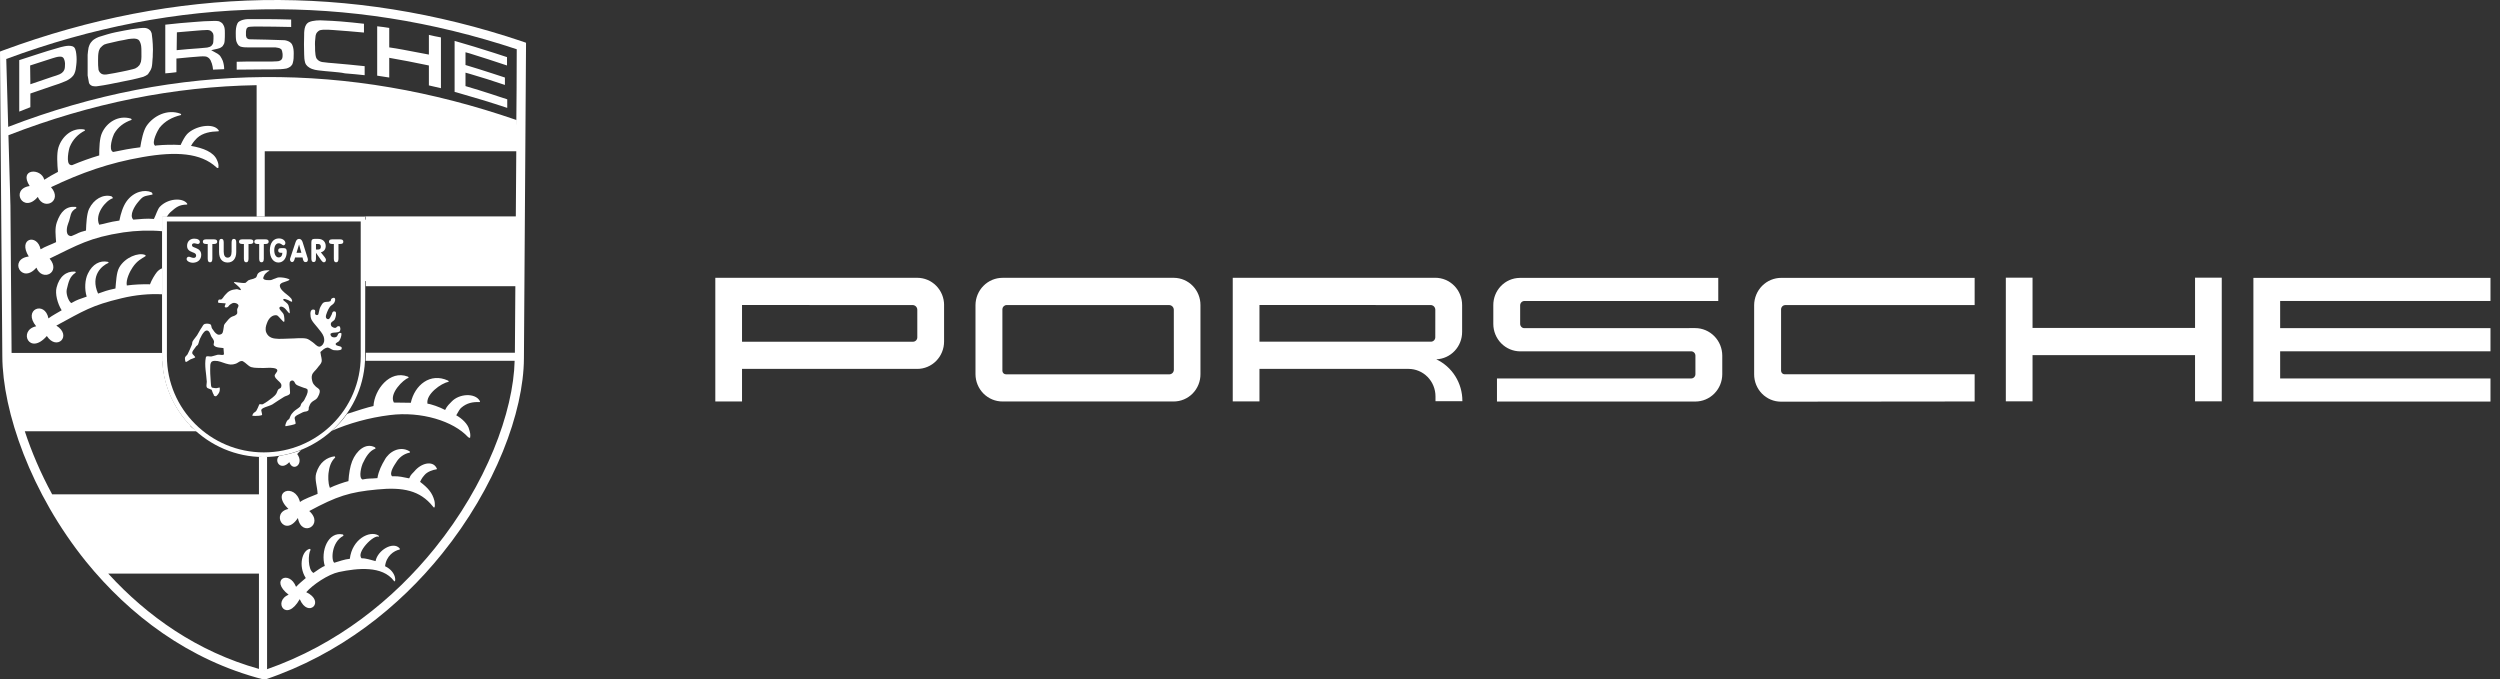
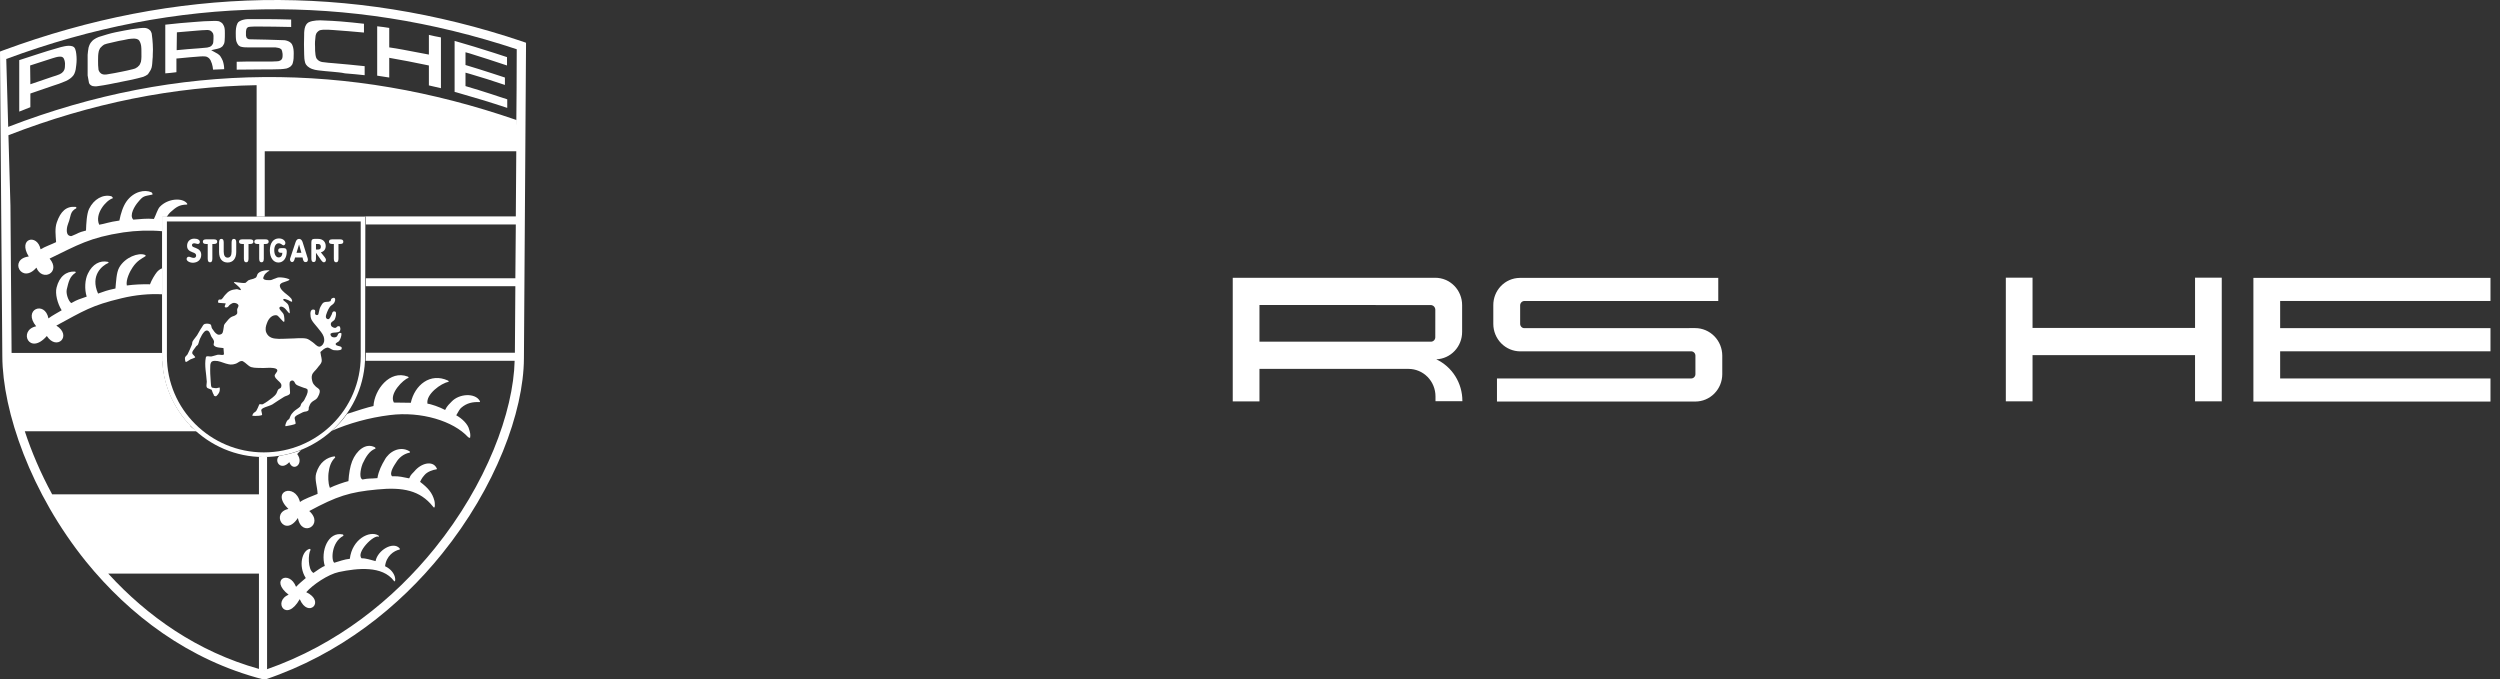
<svg xmlns="http://www.w3.org/2000/svg" width="184" height="50" viewBox="0 0 184 50" fill="none">
  <rect x="0" y="0" width="184" height="50" fill="#333333" stroke="none" />
  <path d="M22.079 36.947C22.369 36.725 23.017 36.503 23.375 36.35C23.358 35.804 23.137 35.292 23.273 34.831C23.512 34.012 24.075 33.654 24.621 33.586C24.655 33.603 24.689 33.671 24.655 33.688C24.348 33.978 24.229 34.388 24.177 34.831C24.16 35.002 24.126 35.531 24.28 35.906C24.604 35.736 25.389 35.463 25.645 35.411C25.679 34.865 25.764 34.336 25.918 33.944C26.225 33.176 26.907 32.562 27.59 32.92C27.624 32.937 27.658 33.006 27.624 33.023C27.198 33.176 26.924 33.62 26.686 34.132C26.617 34.285 26.378 35.104 26.651 35.275C26.651 35.275 26.669 35.275 26.669 35.292C27.163 35.19 27.249 35.241 27.778 35.19C27.863 34.661 28.102 34.2 28.307 33.859C28.614 33.261 29.416 32.784 30.132 33.21C30.166 33.227 30.201 33.313 30.149 33.313C29.654 33.415 29.33 33.739 29.16 34.029C29.074 34.166 28.614 34.797 28.853 35.053C28.87 35.053 28.904 35.053 28.938 35.053C29.364 35.036 29.672 35.121 30.115 35.207C30.252 34.882 30.371 34.848 30.508 34.678C31.003 34.081 31.838 33.876 32.129 34.439C32.163 34.473 32.163 34.541 32.129 34.541C31.873 34.575 31.446 34.712 31.241 34.968C31.19 35.019 31.054 35.172 30.917 35.463C31.497 35.906 31.821 36.264 31.975 36.862C32.009 36.964 32.06 37.578 31.856 37.271C30.917 36.094 29.654 35.838 27.761 36.026C25.73 36.213 24.792 36.52 22.761 37.612C23.887 38.619 22.198 39.609 21.925 38.124C20.936 39.626 19.895 37.732 21.226 37.459C19.861 36.128 21.721 35.514 22.079 36.947Z" fill="white" />
  <path d="M25.543 30.464C26.276 30.225 27.078 29.969 27.488 29.884C27.556 28.689 28.682 27.205 30.013 27.717C30.064 27.734 30.098 27.802 30.047 27.819C29.706 27.921 28.614 28.962 28.989 29.628C29.262 29.645 30.013 29.628 30.235 29.645C30.525 28.331 31.668 27.41 32.965 28.007C33.016 28.024 33.05 28.109 32.999 28.109C32.487 28.194 31.327 29.013 31.463 29.713C31.702 29.73 32.35 29.952 32.76 30.174C32.913 29.849 33.084 29.73 33.238 29.559C33.801 28.962 34.961 28.911 35.302 29.491C35.336 29.525 35.336 29.593 35.302 29.593C34.807 29.576 34.364 29.645 33.937 30.02C33.869 30.071 33.732 30.276 33.579 30.566C33.988 30.788 34.449 31.215 34.534 31.624C34.603 31.829 34.637 31.999 34.603 32.204C34.586 32.255 34.483 32.204 34.449 32.17C33.374 30.993 31.002 30.259 28.699 30.549C27.163 30.737 25.662 31.163 24.416 31.709C24.843 31.334 25.218 30.924 25.543 30.464ZM22.164 33.126C22.062 33.228 21.959 33.313 21.874 33.416C22.42 34.166 21.55 34.764 21.294 34.013C20.646 34.712 20.134 33.893 20.56 33.552C21.106 33.467 21.652 33.33 22.164 33.126Z" fill="white" />
  <path d="M21.789 43.192C21.942 43.022 22.318 42.697 22.505 42.544C21.925 41.64 22.249 40.479 22.812 40.394C22.846 40.411 22.864 40.462 22.846 40.496C22.693 40.718 22.625 41.913 23.068 42.169C23.29 42.015 23.717 41.708 23.904 41.657C23.58 40.565 24.143 39.097 25.235 39.336C25.269 39.353 25.287 39.422 25.269 39.439C24.382 39.899 24.365 41.264 24.604 41.418C24.962 41.315 25.355 41.162 25.747 41.128C25.918 39.677 27.198 39.029 27.846 39.404C27.88 39.422 27.897 39.507 27.88 39.507C27.522 39.302 26.174 40.684 26.617 41.094C26.924 41.077 27.283 41.213 27.641 41.298C27.795 40.496 28.921 39.831 29.398 40.343C29.433 40.377 29.433 40.445 29.416 40.445C28.989 40.531 28.426 40.923 28.341 41.674C29.245 42.1 29.143 42.988 28.989 42.749C28.136 41.623 26.327 41.81 24.945 42.1C24.143 42.271 23.017 43.039 22.539 43.585C23.99 44.267 22.676 45.547 22.062 44.097C21.055 45.871 20.065 44.25 21.243 43.772C19.809 42.663 21.294 41.913 21.789 43.192Z" fill="white" />
  <path d="M7.183 41.844C5.75 40.189 4.539 38.398 3.566 36.589H19.264V41.844H7.183Z" fill="white" />
-   <path d="M26.822 16.165H38.356V20.687H26.822V16.165Z" fill="white" />
  <path d="M38.356 9.306L34.944 8.094L30.968 7.292L26.498 6.32L22.352 5.996H19.195V10.756H38.339L38.356 9.306Z" fill="white" />
  <path d="M2.832 3.966C3.293 3.812 3.754 3.676 4.231 3.539C4.402 3.488 4.573 3.437 4.76 3.403C4.948 3.368 5.136 3.351 5.323 3.403L5.392 3.437C5.46 3.471 5.494 3.522 5.528 3.59C5.579 3.71 5.596 3.829 5.614 3.966C5.648 4.239 5.648 4.512 5.614 4.785C5.596 5.006 5.562 5.228 5.477 5.416C5.443 5.501 5.392 5.569 5.323 5.638C5.272 5.689 5.221 5.74 5.17 5.774C5.05 5.86 4.948 5.928 4.812 5.979C4.504 6.115 4.197 6.218 3.873 6.32C3.327 6.508 2.781 6.696 2.235 6.883V7.89C1.962 7.992 1.689 8.112 1.416 8.214V4.426C1.894 4.273 2.355 4.119 2.832 3.966ZM2.235 6.201C2.781 6.013 3.327 5.825 3.89 5.638C4.061 5.587 4.231 5.535 4.385 5.467L4.504 5.399L4.556 5.365L4.607 5.314L4.658 5.262L4.692 5.211L4.743 5.109C4.76 5.041 4.777 4.989 4.777 4.921C4.795 4.75 4.795 4.597 4.743 4.426L4.709 4.341L4.675 4.273L4.624 4.222L4.556 4.187L4.487 4.17H4.419H4.351C4.18 4.187 4.027 4.239 3.856 4.29C3.31 4.46 2.764 4.648 2.218 4.819L2.235 6.201ZM9.18 2.242C9.555 2.174 9.913 2.106 10.289 2.072C10.408 2.055 10.527 2.055 10.647 2.055C10.698 2.055 10.766 2.072 10.818 2.089C10.869 2.106 10.903 2.123 10.954 2.157C10.988 2.191 11.022 2.208 11.056 2.242C11.091 2.276 11.108 2.328 11.125 2.362C11.159 2.43 11.176 2.481 11.176 2.549C11.21 2.771 11.227 3.01 11.244 3.249C11.261 3.522 11.261 3.778 11.244 4.034C11.244 4.136 11.244 4.256 11.227 4.358C11.21 4.563 11.21 4.768 11.159 4.972C11.142 5.023 11.125 5.075 11.108 5.109C11.073 5.177 11.039 5.245 10.988 5.314L10.886 5.467L10.732 5.569C10.664 5.604 10.613 5.621 10.544 5.655C10.271 5.74 9.999 5.791 9.726 5.86C9.162 5.979 8.599 6.081 8.036 6.201C7.763 6.252 7.49 6.303 7.217 6.337C7.149 6.354 7.064 6.354 6.996 6.354L6.825 6.337C6.774 6.32 6.74 6.303 6.705 6.286L6.62 6.218L6.552 6.115L6.45 5.552V4.034C6.467 3.863 6.484 3.676 6.518 3.505L6.569 3.351C6.603 3.266 6.637 3.198 6.688 3.13L6.808 2.993L6.91 2.908C7.013 2.839 7.132 2.771 7.269 2.72L7.883 2.532C8.275 2.413 8.719 2.328 9.18 2.242ZM8.753 3.01L7.866 3.215C7.797 3.232 7.729 3.266 7.661 3.283L7.593 3.334L7.524 3.385L7.473 3.437L7.422 3.488L7.371 3.539L7.337 3.607C7.303 3.658 7.286 3.727 7.269 3.778C7.217 4 7.217 4.222 7.217 4.443C7.217 4.682 7.217 4.921 7.251 5.143L7.286 5.228L7.337 5.314L7.405 5.382L7.473 5.433L7.559 5.467L7.644 5.484H7.746C7.815 5.484 7.866 5.484 7.917 5.467C8.258 5.416 8.599 5.348 8.941 5.279C9.214 5.228 9.504 5.16 9.777 5.092C9.828 5.075 9.896 5.058 9.947 5.041L10.033 4.989L10.118 4.938L10.186 4.87L10.255 4.802L10.306 4.716L10.34 4.631L10.374 4.546C10.425 4.29 10.408 4.051 10.408 3.795C10.408 3.658 10.408 3.522 10.391 3.403L10.374 3.3C10.357 3.232 10.34 3.164 10.306 3.095L10.271 3.027L10.237 2.976L10.186 2.925L10.152 2.908L10.084 2.874L10.016 2.857L9.879 2.839C9.726 2.839 9.589 2.857 9.453 2.874C9.214 2.925 8.975 2.976 8.753 3.01ZM14.384 1.611C14.81 1.577 15.237 1.543 15.663 1.543C15.749 1.543 15.851 1.543 15.936 1.543C16.039 1.543 16.124 1.56 16.209 1.611C16.243 1.628 16.277 1.645 16.295 1.662C16.363 1.713 16.414 1.765 16.448 1.85C16.482 1.901 16.499 1.969 16.516 2.021C16.55 2.157 16.55 2.311 16.55 2.447C16.55 2.635 16.55 2.805 16.534 2.993C16.534 3.061 16.516 3.13 16.499 3.198L16.465 3.266C16.431 3.317 16.414 3.351 16.38 3.403L16.295 3.471C16.261 3.488 16.226 3.522 16.175 3.539C16.124 3.556 16.056 3.573 16.005 3.59L15.544 3.693L16.005 3.949C16.073 4 16.124 4.034 16.175 4.085L16.226 4.153C16.295 4.256 16.346 4.358 16.397 4.477C16.465 4.682 16.499 4.887 16.499 5.092C16.226 5.109 15.953 5.109 15.68 5.126C15.663 4.972 15.646 4.836 15.595 4.682L15.527 4.512L15.493 4.426L15.441 4.358L15.39 4.29L15.322 4.239L15.237 4.187C15.185 4.17 15.134 4.153 15.083 4.153C14.981 4.136 14.861 4.153 14.759 4.153C14.23 4.187 13.718 4.239 13.189 4.29L12.985 4.307V5.314C12.711 5.348 12.438 5.382 12.165 5.399V1.816C12.916 1.73 13.65 1.662 14.384 1.611ZM13.002 3.693C13.547 3.641 14.094 3.59 14.639 3.556C14.827 3.539 15.015 3.522 15.203 3.505C15.254 3.505 15.305 3.488 15.356 3.471L15.424 3.454L15.493 3.42L15.544 3.385L15.595 3.334L15.629 3.283L15.663 3.232C15.68 3.181 15.697 3.147 15.697 3.095C15.714 2.942 15.714 2.788 15.714 2.635C15.714 2.584 15.697 2.532 15.68 2.464L15.646 2.413L15.612 2.362L15.561 2.311L15.51 2.276L15.459 2.242L15.39 2.225C15.339 2.208 15.288 2.208 15.237 2.208C14.964 2.208 14.691 2.242 14.435 2.259C13.957 2.293 13.496 2.345 13.019 2.379L13.002 3.693ZM18.803 4.529C19.11 4.529 19.417 4.529 19.741 4.529C19.946 4.529 20.168 4.529 20.39 4.512C20.441 4.512 20.475 4.495 20.526 4.495C20.577 4.477 20.611 4.46 20.645 4.443L20.697 4.409L20.731 4.358L20.765 4.307L20.782 4.256L20.799 4.136V3.966L20.765 3.778L20.748 3.727L20.731 3.676L20.697 3.624L20.645 3.59L20.594 3.556L20.475 3.522L20.27 3.488H20.014H18.291C18.12 3.488 17.95 3.488 17.796 3.454C17.745 3.437 17.711 3.437 17.677 3.42L17.625 3.385L17.574 3.351L17.54 3.317L17.506 3.266L17.472 3.215C17.438 3.147 17.404 3.078 17.387 3.01C17.352 2.822 17.352 2.618 17.352 2.43C17.352 2.191 17.369 1.952 17.472 1.73C17.489 1.696 17.523 1.662 17.54 1.628C17.66 1.526 17.813 1.474 17.967 1.44C18.12 1.406 18.291 1.406 18.444 1.406C18.82 1.406 19.195 1.406 19.571 1.406C20.185 1.406 20.816 1.423 21.43 1.44V1.986C20.611 1.969 19.792 1.952 18.973 1.952C18.786 1.952 18.598 1.952 18.41 1.969C18.376 1.969 18.325 1.986 18.291 1.986L18.223 2.021L18.171 2.072L18.137 2.14L18.12 2.208L18.103 2.328C18.103 2.43 18.103 2.515 18.103 2.618L18.12 2.686L18.137 2.754L18.189 2.822L18.274 2.874L18.359 2.891C19.212 2.908 20.082 2.925 20.936 2.959L21.038 2.976C21.174 3.01 21.311 3.061 21.413 3.164C21.465 3.215 21.499 3.266 21.516 3.317C21.601 3.505 21.618 3.727 21.618 3.931C21.618 4.17 21.618 4.409 21.55 4.631C21.533 4.665 21.533 4.699 21.516 4.733L21.465 4.802C21.43 4.853 21.396 4.887 21.345 4.921C21.26 4.972 21.174 5.023 21.089 5.041C20.953 5.075 20.799 5.075 20.663 5.092C20.236 5.109 19.826 5.109 19.4 5.109C18.735 5.109 18.069 5.126 17.421 5.126C17.421 4.938 17.421 4.733 17.421 4.546C17.864 4.529 18.308 4.529 18.752 4.529H18.803ZM24.45 5.279C24.109 5.245 23.751 5.228 23.41 5.177C23.256 5.16 23.102 5.126 22.966 5.075C22.898 5.041 22.829 5.023 22.761 4.972C22.71 4.938 22.676 4.904 22.625 4.87C22.591 4.836 22.556 4.785 22.522 4.75C22.488 4.699 22.471 4.648 22.454 4.597C22.403 4.409 22.386 4.204 22.386 4C22.369 3.505 22.369 3.027 22.386 2.532V2.413C22.403 2.191 22.42 1.969 22.556 1.782C22.608 1.73 22.642 1.679 22.71 1.645C22.881 1.56 23.085 1.526 23.273 1.509C23.478 1.492 23.666 1.492 23.87 1.509C24.263 1.526 24.672 1.543 25.065 1.577C25.645 1.628 26.208 1.679 26.788 1.748V2.396C26.02 2.328 25.269 2.259 24.502 2.208C24.263 2.191 24.007 2.174 23.751 2.191L23.631 2.208L23.546 2.225L23.478 2.259L23.41 2.311L23.341 2.379L23.29 2.447L23.256 2.532C23.239 2.584 23.222 2.635 23.222 2.686C23.188 2.925 23.171 3.181 23.188 3.437C23.188 3.641 23.188 3.846 23.222 4.051C23.239 4.102 23.239 4.153 23.256 4.204L23.29 4.29L23.341 4.358L23.41 4.426L23.478 4.477L23.546 4.512L23.631 4.546C23.7 4.563 23.768 4.58 23.836 4.58C24.058 4.614 24.297 4.631 24.519 4.648C25.287 4.716 26.071 4.785 26.839 4.87C26.839 5.075 26.839 5.262 26.839 5.467V5.535C26.361 5.484 25.867 5.433 25.389 5.399C25.099 5.331 24.775 5.314 24.45 5.279ZM29.672 3.658C30.303 3.778 30.934 3.897 31.566 4.017V2.567C31.855 2.635 32.146 2.703 32.453 2.754V6.491C32.163 6.423 31.873 6.354 31.566 6.286V4.819C31.054 4.716 30.559 4.614 30.047 4.512C29.586 4.426 29.108 4.341 28.648 4.256V5.706C28.358 5.655 28.068 5.621 27.761 5.569V1.935C28.051 1.969 28.358 2.003 28.648 2.055V3.488C28.989 3.539 29.33 3.59 29.672 3.658ZM36.377 3.897C36.684 4 36.991 4.102 37.316 4.204V4.819C36.411 4.512 35.49 4.222 34.568 3.931L34.261 3.846V4.785C34.927 4.989 35.609 5.194 36.275 5.416C36.565 5.518 36.872 5.604 37.162 5.706V6.252C36.309 5.962 35.439 5.689 34.568 5.433L34.261 5.348V6.337C34.91 6.525 35.558 6.73 36.189 6.934C36.565 7.054 36.94 7.19 37.333 7.31V7.941C36.104 7.532 34.858 7.156 33.596 6.798L33.459 6.764V3.01C34.432 3.283 35.404 3.59 36.377 3.897Z" fill="white" />
  <path d="M1.365 31.351C0.819 29.525 0.529 27.819 0.512 26.352H11.944C11.978 28.28 12.78 30.054 14.042 31.351H1.365Z" fill="white" />
  <path d="M0 3.795L0.222 3.71C6.603 1.355 12.967 0.127 19.349 0.007C25.73 -0.095 32.094 0.911 38.476 3.061L38.715 3.147V3.385C38.663 11.046 38.612 18.707 38.561 26.369C38.544 30.327 36.462 35.889 32.538 40.752C29.381 44.676 25.014 48.157 19.553 50H19.366C13.855 48.584 9.504 45.24 6.33 41.332C2.269 36.299 0.188 30.293 0.171 26.215C0.136 22.512 0.119 18.81 0.085 15.124L0 3.795ZM7.439 41.639H19.042V36.981H4.163C4.112 36.896 4.061 36.811 4.027 36.725C4.829 38.159 5.767 39.575 6.842 40.923C7.047 41.162 7.234 41.401 7.439 41.639ZM19.059 42.219H7.968C10.835 45.359 14.537 47.97 19.059 49.232V42.219ZM7.729 41.964C7.712 41.947 7.712 41.947 7.712 41.929C7.712 41.947 7.729 41.964 7.729 41.964ZM3.839 36.384H19.059V33.637C19.178 33.637 19.298 33.637 19.417 33.637C19.502 33.637 19.571 33.637 19.656 33.637V49.249C19.639 49.249 19.622 49.266 19.622 49.266C24.809 47.458 28.972 44.114 32.009 40.343C35.78 35.668 37.793 30.344 37.879 26.522C37.879 26.539 37.879 26.539 37.879 26.556H26.907C26.907 26.437 26.924 26.317 26.924 26.198V25.959H37.896C37.913 24.321 37.913 22.683 37.93 21.062H26.924V20.482H37.93C37.947 19.151 37.947 17.837 37.964 16.523H26.924V15.943H26.839V15.926H37.964C37.981 14.322 37.981 12.736 37.998 11.132H19.485V15.943H18.888V6.269C12.814 6.371 6.723 7.583 0.614 9.954L0.597 9.34C6.876 6.917 13.155 5.723 19.417 5.672C25.628 5.621 31.821 6.696 37.998 8.828C37.998 9.033 37.998 9.238 37.998 9.443C38.015 7.497 38.032 5.552 38.032 3.624C31.804 1.56 25.577 0.587 19.366 0.69C13.053 0.792 6.757 2.003 0.461 4.341L0.768 15.124C0.802 18.742 0.819 22.359 0.853 25.993C0.853 25.993 0.853 25.993 0.853 25.976H11.961V26.215C11.961 26.334 11.961 26.454 11.978 26.573H0.836C0.87 27.938 1.16 29.525 1.655 31.197C1.655 31.18 1.638 31.163 1.638 31.146H13.821C13.923 31.265 14.025 31.385 14.145 31.487L14.52 31.743H1.826C2.32 33.245 2.986 34.814 3.839 36.384ZM1.792 31.624C1.774 31.59 1.774 31.555 1.757 31.538C1.774 31.573 1.792 31.59 1.792 31.624ZM1.723 31.402C1.706 31.368 1.706 31.334 1.689 31.3C1.706 31.334 1.723 31.368 1.723 31.402ZM37.861 26.215V26.232C37.861 26.232 37.861 26.232 37.861 26.215ZM37.861 26.317V26.334C37.861 26.334 37.861 26.334 37.861 26.317ZM37.861 26.317C37.861 26.3 37.861 26.3 37.861 26.3V26.317ZM37.861 26.266C37.861 26.249 37.861 26.249 37.861 26.249V26.266ZM37.861 26.01C37.861 25.993 37.861 25.993 37.861 25.993V26.01ZM19.485 10.552H37.981C37.981 10.654 37.981 10.739 37.981 10.842C37.981 10.381 37.981 9.92 37.981 9.46C31.821 7.31 25.662 6.235 19.485 6.269V10.552ZM19.451 49.318C19.434 49.318 19.434 49.318 19.417 49.335C19.434 49.335 19.434 49.335 19.451 49.318ZM19.212 49.283C19.161 49.266 19.127 49.266 19.076 49.249C19.127 49.249 19.178 49.266 19.212 49.283Z" fill="white" />
-   <path d="M3.259 13.23C3.583 13.025 3.924 12.821 4.266 12.65C4.214 12.121 4.163 11.302 4.3 10.858C4.556 10.04 5.306 9.374 6.194 9.528C6.245 9.545 6.279 9.596 6.245 9.613C5.75 9.869 5.358 10.261 5.136 10.807C5.068 10.961 4.829 12.053 5.187 12.138C5.221 12.155 5.255 12.155 5.306 12.155C5.955 11.882 6.62 11.643 7.303 11.439C7.303 10.91 7.32 10.176 7.507 9.784C7.849 9.016 8.702 8.453 9.623 8.726C9.674 8.743 9.709 8.811 9.674 8.828C9.128 9.016 8.685 9.34 8.395 9.852C8.309 10.005 7.951 11.046 8.326 11.183H8.344C8.975 11.046 9.623 10.927 10.323 10.841C10.408 10.312 10.545 9.63 10.784 9.272C11.295 8.521 12.319 8.009 13.275 8.367C13.326 8.384 13.36 8.453 13.309 8.47C12.677 8.623 12.131 8.913 11.739 9.408C11.637 9.545 11.108 10.5 11.415 10.722C11.449 10.722 11.483 10.722 11.517 10.705C12.063 10.654 12.694 10.637 13.292 10.671C13.445 10.347 13.599 10.057 13.769 9.869C14.367 9.255 15.68 9.033 16.073 9.562C16.107 9.596 16.124 9.664 16.073 9.664C15.51 9.681 14.93 9.767 14.503 10.159C14.435 10.227 14.196 10.466 14.059 10.739C14.964 10.893 15.732 11.2 15.97 11.78C16.056 11.968 16.107 12.138 16.073 12.343C16.073 12.394 15.953 12.36 15.919 12.309C14.776 11.251 12.95 11.132 10.511 11.558C8.036 11.985 5.972 12.718 3.754 13.776C4.641 14.783 3.242 15.551 2.781 14.493C1.706 15.773 0.717 13.913 2.184 13.691C1.348 12.394 3.037 12.343 3.259 13.23Z" fill="white" />
  <path d="M3.566 23.434C3.856 23.212 4.232 23.024 4.539 22.837C4.232 22.342 4.044 21.625 4.163 21.164C4.368 20.345 4.88 19.953 5.511 19.987C5.562 19.987 5.596 20.055 5.562 20.072C5.119 20.362 5.051 20.738 4.914 21.301C4.846 21.608 5.016 22.12 5.238 22.308C5.801 22 5.784 22.052 6.381 21.83C6.211 21.301 6.245 20.584 6.467 20.141C6.808 19.424 7.371 19.151 7.934 19.27C7.985 19.288 8.019 19.339 7.968 19.356C7.525 19.543 6.62 20.26 7.217 21.608C7.763 21.42 7.798 21.386 8.497 21.233C8.548 20.704 8.565 20.072 8.77 19.697C9.197 18.929 10.203 18.571 10.664 18.759C10.715 18.776 10.749 18.844 10.698 18.861C10.442 19.032 10.101 19.168 9.76 19.68C9.572 19.953 9.248 20.584 9.333 21.011C9.828 20.943 10.476 20.908 11.039 20.925C11.159 20.601 11.398 20.209 11.551 20.021C11.654 19.902 11.79 19.799 11.927 19.748V21.659C10.988 21.608 9.947 21.71 8.958 21.949C6.723 22.478 6.143 22.888 4.146 23.963C5.341 24.713 4.18 25.857 3.447 24.73C2.15 26.215 1.314 24.304 2.662 24.014C1.638 22.768 3.31 22.103 3.566 23.434Z" fill="white" />
  <path d="M2.986 18.349C3.327 18.144 3.788 17.991 4.129 17.82C4.095 17.291 4.027 16.813 4.18 16.37C4.453 15.568 4.88 15.158 5.562 15.227C5.613 15.244 5.648 15.295 5.613 15.329C5.119 15.585 5.238 15.926 5.016 16.455C4.948 16.609 4.777 17.257 5.136 17.359C5.17 17.377 5.204 17.377 5.255 17.377C5.904 17.12 5.665 17.138 6.33 16.967C6.347 16.455 6.381 15.755 6.552 15.38C6.91 14.646 7.576 14.288 8.19 14.442C8.241 14.459 8.343 14.578 8.292 14.595C7.797 14.749 6.944 15.755 7.303 16.54C7.729 16.472 8.019 16.336 8.787 16.233C8.889 15.704 9.06 15.175 9.316 14.817C9.845 14.083 10.664 13.93 11.142 14.152C11.193 14.169 11.261 14.305 11.21 14.322C10.579 14.459 10.562 14.391 10.152 14.885C9.93 15.141 9.487 15.841 9.811 16.165C10.357 16.131 10.732 16.063 11.329 16.114C11.483 15.807 11.602 15.38 11.773 15.21C12.37 14.595 13.411 14.544 13.752 14.954C13.786 14.988 13.803 15.056 13.752 15.056C13.189 15.073 12.984 15.227 12.541 15.619C12.49 15.653 12.387 15.79 12.268 15.96H11.944V17.018C11.022 16.933 10.016 16.967 9.077 17.104C6.603 17.479 5.699 18.042 3.651 19.032C4.521 20.055 3.105 20.772 2.679 19.697C1.587 20.96 0.614 19.066 2.116 18.878C1.28 17.53 2.747 17.172 2.986 18.349Z" fill="white" />
  <path d="M26.549 16.302V26.215C26.549 30.122 23.358 33.296 19.417 33.296C15.493 33.296 12.285 30.122 12.285 26.215V16.302H26.549ZM26.89 15.943H11.927V26.198C11.927 30.276 15.288 33.637 19.4 33.637C23.529 33.637 26.873 30.276 26.873 26.198L26.89 15.943Z" fill="white" />
  <path d="M19.093 23.212C19.161 23.28 19.315 23.195 19.366 23.127C19.485 22.939 19.468 22.7 19.485 22.461C19.502 22.205 19.502 21.983 19.417 21.744C19.28 21.335 19.093 21.011 18.632 20.943C18.581 20.926 18.479 21.028 18.513 21.062C18.82 21.386 18.939 21.369 19.025 21.864C19.11 22.342 19.059 23.178 19.093 23.212ZM15.868 29.167C15.936 29.184 16.09 28.979 16.141 28.86C16.192 28.757 16.175 28.552 16.175 28.535C16.158 28.501 15.987 28.57 15.902 28.57C15.817 28.57 15.749 28.552 15.629 28.535C15.51 28.518 15.527 28.245 15.51 28.092C15.476 27.699 15.459 27.307 15.476 26.915C15.476 26.812 15.51 26.676 15.595 26.607C15.714 26.539 15.885 26.556 16.022 26.573C16.295 26.624 16.55 26.761 16.841 26.812C16.994 26.846 17.165 26.829 17.318 26.778C17.455 26.744 17.557 26.642 17.677 26.59C17.745 26.573 17.83 26.556 17.881 26.59C18.103 26.71 18.257 26.931 18.479 27.017C18.769 27.102 19.076 27.068 19.383 27.085C19.622 27.085 19.861 27.051 20.099 27.085C20.202 27.102 20.372 27.119 20.407 27.239C20.441 27.392 20.185 27.529 20.219 27.682C20.287 27.921 20.56 28.041 20.68 28.245C20.731 28.331 20.714 28.433 20.68 28.518C20.645 28.587 20.526 28.604 20.475 28.672C20.407 28.774 20.39 28.894 20.321 28.996C20.253 29.099 20.151 29.184 20.048 29.269C19.826 29.44 19.605 29.61 19.349 29.747C19.263 29.798 19.11 29.696 19.076 29.781C19.008 29.934 18.939 30.122 18.871 30.225C18.803 30.327 18.717 30.344 18.666 30.395C18.615 30.463 18.547 30.583 18.581 30.6C18.615 30.617 18.939 30.617 19.059 30.6C19.178 30.583 19.246 30.566 19.28 30.549C19.315 30.515 19.263 30.412 19.229 30.207C19.212 30.003 19.775 29.918 20.048 29.764C20.338 29.576 20.628 29.372 20.919 29.201C21.038 29.133 21.209 29.116 21.311 29.013C21.362 28.962 21.345 28.877 21.345 28.808C21.345 28.638 21.311 28.467 21.311 28.297C21.311 28.211 21.311 28.109 21.379 28.058C21.43 28.006 21.533 27.989 21.584 28.023C21.686 28.075 21.703 28.228 21.789 28.297C21.925 28.399 22.096 28.433 22.249 28.501C22.386 28.57 22.625 28.57 22.642 28.706C22.676 28.962 22.505 29.201 22.403 29.423C22.352 29.542 22.232 29.61 22.164 29.73C22.13 29.798 22.13 29.883 22.079 29.934C21.942 30.071 21.755 30.156 21.618 30.293C21.516 30.395 21.43 30.498 21.379 30.617C21.345 30.685 21.328 30.753 21.294 30.822C21.243 30.89 21.157 30.907 21.106 31.009C21.055 31.112 20.936 31.385 21.038 31.368C21.14 31.351 21.738 31.248 21.755 31.18C21.772 31.129 21.72 30.975 21.686 30.788C21.652 30.6 22.079 30.463 22.284 30.344C22.403 30.276 22.573 30.31 22.676 30.225C22.744 30.173 22.71 30.054 22.727 29.986C22.778 29.866 22.812 29.73 22.915 29.627C23.034 29.491 23.239 29.44 23.341 29.303C23.444 29.133 23.563 28.928 23.529 28.74C23.495 28.587 23.307 28.535 23.205 28.416C23.119 28.331 23.034 28.228 23 28.109C22.949 27.938 22.915 27.768 22.966 27.597C23.034 27.392 23.239 27.256 23.358 27.085C23.461 26.931 23.614 26.812 23.666 26.642C23.717 26.437 23.614 26.215 23.597 26.01C23.597 25.976 23.563 25.925 23.597 25.891C23.734 25.771 23.887 25.618 24.075 25.584C24.246 25.567 24.382 25.737 24.553 25.771C24.723 25.788 24.928 25.805 25.099 25.737C25.15 25.72 25.167 25.601 25.133 25.549C25.014 25.447 24.758 25.481 24.706 25.345C24.672 25.225 24.911 25.191 24.979 25.072C25.065 24.918 25.133 24.747 25.133 24.56C25.133 24.492 24.996 24.492 24.945 24.526C24.86 24.577 24.86 24.696 24.792 24.765C24.741 24.816 24.655 24.833 24.587 24.833C24.519 24.833 24.416 24.799 24.382 24.747C24.331 24.696 24.297 24.577 24.348 24.543C24.485 24.457 24.672 24.492 24.826 24.457C24.894 24.44 24.979 24.423 25.014 24.372C25.065 24.27 25.065 24.15 25.014 24.048C24.996 23.997 24.911 23.997 24.86 24.014C24.792 24.031 24.758 24.133 24.672 24.133C24.57 24.133 24.468 24.082 24.399 24.014C24.348 23.946 24.331 23.843 24.365 23.775C24.416 23.655 24.587 23.621 24.638 23.502C24.706 23.348 24.758 23.161 24.723 22.99C24.706 22.922 24.57 22.888 24.519 22.939C24.433 22.99 24.45 23.11 24.399 23.178C24.331 23.28 24.297 23.434 24.195 23.485C24.126 23.519 24.007 23.451 23.99 23.366C23.956 23.229 24.041 23.093 24.075 22.973C24.126 22.837 24.195 22.7 24.28 22.581C24.365 22.461 24.536 22.41 24.604 22.273C24.655 22.171 24.706 22.035 24.638 21.949C24.587 21.881 24.468 21.932 24.399 21.983C24.348 22.017 24.365 22.137 24.314 22.171C24.16 22.239 23.973 22.188 23.836 22.256C23.717 22.325 23.666 22.444 23.597 22.564C23.478 22.768 23.461 23.127 23.41 23.161C23.358 23.212 23.239 23.195 23.205 23.127C23.154 23.041 23.239 22.905 23.171 22.82C23.119 22.768 22.983 22.768 22.932 22.82C22.864 22.888 22.846 22.99 22.846 23.093C22.846 23.246 22.864 23.4 22.932 23.536C23.051 23.758 23.239 23.928 23.392 24.133C23.546 24.338 23.734 24.526 23.819 24.765C23.87 24.918 23.887 25.106 23.819 25.242C23.768 25.379 23.631 25.515 23.495 25.515C23.307 25.498 23.171 25.294 23.017 25.191C22.864 25.089 22.71 24.952 22.539 24.918C22.147 24.85 21.738 24.918 21.328 24.918C20.97 24.918 20.594 24.969 20.236 24.918C20.065 24.901 19.878 24.833 19.758 24.713C19.639 24.594 19.553 24.423 19.553 24.27C19.536 24.048 19.622 23.843 19.707 23.639C19.775 23.502 19.878 23.366 20.014 23.28C20.117 23.212 20.287 23.178 20.39 23.212C20.509 23.263 20.833 23.707 20.901 23.69C20.97 23.673 20.919 23.28 20.884 23.161C20.816 22.973 20.611 22.871 20.56 22.683C20.543 22.632 20.628 22.564 20.68 22.564C20.782 22.564 20.901 22.632 20.987 22.717C21.038 22.751 21.26 23.075 21.311 23.058C21.362 23.041 21.277 22.598 21.226 22.461C21.14 22.273 20.867 22.137 20.85 22.086C20.833 22.052 20.85 22.017 20.901 22C21.004 22 21.106 22.052 21.209 22.086C21.294 22.12 21.43 22.222 21.482 22.205C21.533 22.188 21.482 22.035 21.43 21.966C21.243 21.744 20.987 21.608 20.799 21.403C20.697 21.301 20.594 21.164 20.594 21.011C20.594 20.926 20.697 20.84 20.782 20.806C20.936 20.738 21.14 20.704 21.277 20.618C21.328 20.584 21.294 20.55 21.243 20.533C21.021 20.448 20.782 20.414 20.543 20.414C20.407 20.414 20.287 20.499 20.151 20.533C20.065 20.567 19.98 20.618 19.878 20.618C19.707 20.618 19.519 20.636 19.4 20.533C19.332 20.465 19.417 20.328 19.468 20.226C19.519 20.141 19.605 20.09 19.673 20.021C19.724 19.97 19.878 19.919 19.826 19.902C19.775 19.885 19.502 19.885 19.349 19.936C19.212 19.97 19.093 20.021 18.99 20.124C18.905 20.209 18.922 20.397 18.803 20.448C18.598 20.567 18.496 20.533 18.274 20.636C18.223 20.67 18.103 20.806 18.052 20.823C17.779 20.857 17.233 20.721 17.216 20.772C17.182 20.823 17.642 21.079 17.728 21.318C17.762 21.42 17.506 21.267 17.404 21.284C17.233 21.301 17.062 21.335 16.926 21.403C16.789 21.471 16.67 21.591 16.568 21.71C16.465 21.813 16.414 21.949 16.295 22.035C16.243 22.069 16.124 22.017 16.09 22.069C16.039 22.137 16.022 22.291 16.107 22.291L16.585 22.325C16.67 22.325 16.499 22.512 16.55 22.598C16.585 22.649 16.704 22.632 16.755 22.598C16.823 22.564 16.858 22.461 16.943 22.41C17.028 22.359 17.114 22.291 17.216 22.291C17.335 22.291 17.489 22.342 17.54 22.444C17.591 22.547 17.472 22.666 17.455 22.768C17.438 22.888 17.506 23.041 17.421 23.127C17.165 23.366 17.079 23.161 16.704 23.639C16.397 24.014 16.533 23.809 16.431 24.304C16.414 24.406 16.397 24.509 16.312 24.577C16.226 24.628 16.09 24.662 16.005 24.611C15.834 24.526 15.732 24.355 15.612 24.184C15.544 24.099 15.578 23.946 15.493 23.877C15.373 23.809 15.203 23.809 15.066 23.843C14.964 23.877 14.912 23.997 14.861 24.082C14.725 24.27 14.622 24.492 14.503 24.679C14.401 24.833 14.264 24.969 14.179 25.123C14.128 25.208 14.162 25.311 14.111 25.396C14.008 25.635 13.923 25.857 13.803 26.078C13.752 26.164 13.65 26.215 13.616 26.317C13.599 26.42 13.633 26.642 13.684 26.642C13.735 26.642 13.906 26.522 14.008 26.454C14.128 26.403 14.35 26.334 14.367 26.3C14.384 26.266 14.247 26.147 14.179 26.061C14.059 25.908 14.315 25.686 14.418 25.515C14.452 25.447 14.537 25.43 14.571 25.362C14.639 25.225 14.657 25.055 14.725 24.918C14.81 24.73 14.912 24.543 15.049 24.406C15.117 24.338 15.237 24.287 15.322 24.355C15.459 24.44 15.476 24.628 15.561 24.782C15.629 24.884 15.714 24.986 15.749 25.106C15.783 25.208 15.68 25.345 15.749 25.43C15.834 25.532 16.005 25.567 16.141 25.584L16.448 25.618L16.482 26.044C16.499 26.198 16.158 26.078 16.005 26.113C15.868 26.147 15.732 26.198 15.578 26.232C15.441 26.266 15.185 26.147 15.151 26.3C15.032 26.897 15.185 27.495 15.22 28.092C15.22 28.245 15.134 28.501 15.288 28.57L15.578 28.689C15.629 28.808 15.663 28.962 15.732 29.047C15.714 29.133 15.8 29.15 15.868 29.167Z" fill="white" />
  <path d="M25.269 17.786C25.269 17.667 25.184 17.616 25.031 17.616H24.45C24.297 17.616 24.212 17.667 24.212 17.786C24.212 17.906 24.297 17.957 24.45 17.957H24.57V19.032C24.57 19.22 24.621 19.305 24.741 19.305C24.86 19.305 24.911 19.22 24.911 19.032V17.957H25.031C25.201 17.957 25.269 17.906 25.269 17.786ZM23.614 18.162C23.614 18.298 23.546 18.366 23.41 18.366H23.256V17.957H23.41C23.546 17.957 23.614 18.025 23.614 18.162ZM23.99 19.134C23.99 19.066 23.956 18.998 23.887 18.912L23.614 18.571C23.836 18.52 23.973 18.349 23.973 18.11C23.973 17.803 23.768 17.581 23.41 17.581H23.154C22.966 17.581 22.915 17.667 22.915 17.855V19.015C22.915 19.202 22.966 19.288 23.085 19.288C23.205 19.288 23.256 19.202 23.256 19.015V18.605L23.648 19.168C23.717 19.254 23.768 19.305 23.836 19.305C23.922 19.305 23.99 19.236 23.99 19.134ZM22.181 18.605H21.823L22.011 17.991L22.181 18.605ZM22.659 19.117C22.659 19.083 22.659 19.049 22.642 18.998L22.266 17.803C22.215 17.667 22.13 17.581 22.011 17.581C21.891 17.581 21.806 17.667 21.755 17.82L21.362 18.998C21.345 19.032 21.345 19.066 21.345 19.1C21.345 19.202 21.413 19.288 21.499 19.288C21.567 19.288 21.635 19.236 21.669 19.117L21.72 18.947H22.266L22.301 19.1C22.335 19.22 22.386 19.288 22.471 19.288C22.591 19.305 22.659 19.236 22.659 19.117ZM21.106 18.52C21.106 18.332 21.038 18.264 20.901 18.264H20.68C20.543 18.264 20.475 18.315 20.475 18.435C20.475 18.554 20.543 18.605 20.68 18.605H20.782C20.782 18.81 20.68 18.947 20.509 18.947C20.321 18.947 20.185 18.742 20.185 18.418C20.185 18.093 20.321 17.906 20.509 17.906C20.697 17.906 20.782 18.059 20.867 18.059C20.936 18.059 21.004 17.974 21.004 17.889C21.004 17.718 20.816 17.547 20.526 17.547C20.117 17.547 19.861 17.889 19.861 18.435C19.861 18.963 20.117 19.322 20.492 19.322C20.867 19.322 21.106 18.981 21.106 18.52ZM19.775 17.786C19.775 17.667 19.69 17.616 19.537 17.616H18.956C18.803 17.616 18.718 17.667 18.718 17.786C18.718 17.906 18.803 17.957 18.956 17.957H19.076V19.032C19.076 19.22 19.127 19.305 19.246 19.305C19.366 19.305 19.417 19.22 19.417 19.032V17.957H19.537C19.69 17.957 19.775 17.906 19.775 17.786ZM18.649 17.786C18.649 17.667 18.564 17.616 18.41 17.616H17.83C17.677 17.616 17.591 17.667 17.591 17.786C17.591 17.906 17.677 17.957 17.83 17.957H17.95V19.032C17.95 19.22 18.001 19.305 18.12 19.305C18.24 19.305 18.291 19.22 18.291 19.032V17.957H18.41C18.564 17.957 18.649 17.906 18.649 17.786ZM17.387 18.554V17.855C17.387 17.667 17.335 17.581 17.216 17.581C17.096 17.581 17.045 17.667 17.045 17.855V18.52C17.045 18.81 16.943 18.963 16.755 18.963C16.568 18.963 16.465 18.81 16.465 18.52V17.855C16.465 17.667 16.414 17.581 16.295 17.581C16.175 17.581 16.124 17.667 16.124 17.855V18.554C16.124 19.049 16.363 19.322 16.755 19.322C17.131 19.322 17.387 19.049 17.387 18.554ZM15.988 17.786C15.988 17.667 15.902 17.616 15.749 17.616H15.168C15.015 17.616 14.93 17.667 14.93 17.786C14.93 17.906 15.015 17.957 15.168 17.957H15.288V19.032C15.288 19.22 15.339 19.305 15.459 19.305C15.578 19.305 15.629 19.22 15.629 19.032V17.957H15.749C15.902 17.957 15.988 17.906 15.988 17.786ZM14.81 18.759C14.81 18.503 14.674 18.349 14.401 18.247C14.23 18.179 14.128 18.162 14.128 18.042C14.128 17.957 14.196 17.906 14.298 17.906C14.384 17.906 14.486 17.957 14.554 17.957C14.657 17.957 14.708 17.889 14.708 17.803C14.708 17.667 14.554 17.564 14.298 17.564C13.974 17.564 13.769 17.786 13.769 18.093C13.769 18.349 13.906 18.469 14.179 18.571C14.332 18.622 14.435 18.674 14.435 18.81C14.435 18.912 14.367 18.981 14.264 18.981C14.111 18.981 13.991 18.895 13.906 18.895C13.803 18.895 13.735 18.963 13.735 19.066C13.735 19.202 13.94 19.339 14.213 19.339C14.588 19.322 14.81 19.083 14.81 18.759Z" fill="white" />
-   <path fill-rule="evenodd" clip-rule="evenodd" d="M69.484 22.455V25.139C69.484 25.404 69.433 25.666 69.333 25.91C69.234 26.155 69.087 26.377 68.903 26.564C68.719 26.751 68.5 26.899 68.259 27C68.018 27.101 67.76 27.152 67.5 27.151H54.613V29.547H52.647V20.446H67.5C67.76 20.445 68.018 20.496 68.259 20.596C68.5 20.697 68.719 20.844 68.903 21.031C69.088 21.218 69.234 21.439 69.335 21.684C69.434 21.928 69.486 22.19 69.486 22.455H69.484ZM67.414 22.556C67.477 22.621 67.512 22.708 67.513 22.798L67.514 24.816C67.517 24.9 67.488 24.983 67.432 25.045C67.376 25.107 67.299 25.145 67.216 25.15H54.613V22.449L67.177 22.453C67.266 22.455 67.352 22.492 67.414 22.556Z" fill="white" />
-   <path fill-rule="evenodd" clip-rule="evenodd" d="M88.354 22.455V27.535C88.356 27.8 88.306 28.062 88.207 28.306C88.108 28.551 87.963 28.773 87.779 28.961C87.596 29.148 87.377 29.296 87.137 29.397C86.897 29.498 86.639 29.55 86.379 29.549H73.793C73.532 29.551 73.274 29.5 73.032 29.4C72.791 29.3 72.571 29.153 72.385 28.967C72.2 28.78 72.052 28.558 71.951 28.314C71.85 28.07 71.797 27.807 71.796 27.542V22.462C71.798 21.926 72.01 21.412 72.385 21.035C72.76 20.657 73.266 20.446 73.794 20.448H86.41C86.929 20.454 87.425 20.668 87.789 21.044C88.153 21.42 88.356 21.927 88.354 22.455ZM86.289 22.555C86.353 22.619 86.39 22.706 86.393 22.797L86.396 27.217C86.394 27.303 86.36 27.385 86.302 27.447C86.243 27.508 86.163 27.546 86.079 27.55H74.034C73.968 27.549 73.905 27.523 73.858 27.478C73.81 27.432 73.781 27.37 73.776 27.304V22.735C73.786 22.656 73.824 22.583 73.883 22.531C73.943 22.479 74.019 22.451 74.097 22.453H86.048C86.138 22.454 86.224 22.491 86.289 22.555Z" fill="white" />
  <path fill-rule="evenodd" clip-rule="evenodd" d="M107.631 29.506V29.53H105.652V29.172C105.652 28.636 105.442 28.122 105.07 27.742C104.697 27.363 104.191 27.15 103.664 27.15H92.696V29.544H90.73V20.444H105.635C105.894 20.444 106.151 20.496 106.391 20.596C106.631 20.697 106.849 20.845 107.032 21.031C107.216 21.217 107.362 21.439 107.461 21.683C107.561 21.926 107.612 22.187 107.612 22.451V24.424C107.615 24.946 107.419 25.449 107.063 25.826C106.708 26.204 106.223 26.425 105.71 26.445C106.284 26.715 106.771 27.147 107.111 27.69C107.451 28.233 107.632 28.862 107.631 29.506ZM105.54 22.555C105.602 22.62 105.638 22.706 105.639 22.797L105.637 24.814C105.639 24.898 105.609 24.98 105.554 25.041C105.498 25.104 105.421 25.142 105.339 25.148H92.696V22.447L105.303 22.452C105.392 22.454 105.477 22.491 105.54 22.555Z" fill="white" />
  <path d="M124.771 24.148L112.214 24.153C112.171 24.156 112.129 24.149 112.089 24.135C112.049 24.12 112.013 24.098 111.982 24.068C111.951 24.039 111.926 24.003 111.909 23.964C111.892 23.924 111.883 23.882 111.883 23.839V22.475C111.883 22.432 111.891 22.389 111.908 22.349C111.925 22.309 111.949 22.273 111.98 22.243C112.01 22.212 112.047 22.189 112.087 22.174C112.127 22.158 112.169 22.151 112.212 22.153H126.464V20.453H111.85C111.329 20.459 110.832 20.675 110.467 21.054C110.103 21.433 109.902 21.943 109.907 22.473V23.838C109.907 24.374 110.116 24.888 110.489 25.268C110.862 25.647 111.368 25.86 111.895 25.86L124.453 25.856C124.495 25.854 124.537 25.861 124.577 25.876C124.616 25.891 124.652 25.913 124.683 25.943C124.714 25.972 124.738 26.007 124.755 26.046C124.773 26.085 124.782 26.128 124.783 26.17V27.54C124.783 27.583 124.774 27.626 124.757 27.665C124.74 27.704 124.715 27.74 124.684 27.769C124.653 27.799 124.617 27.822 124.577 27.836C124.537 27.851 124.495 27.857 124.452 27.854H110.177V29.553H124.772C125.298 29.554 125.803 29.343 126.175 28.965C126.548 28.588 126.758 28.076 126.759 27.541V26.171C126.757 25.635 126.547 25.122 126.175 24.744C125.803 24.365 125.298 24.15 124.771 24.148Z" fill="white" />
-   <path d="M129.105 22.462V27.541C129.103 27.805 129.153 28.068 129.251 28.313C129.35 28.558 129.495 28.781 129.678 28.969C129.861 29.157 130.08 29.306 130.32 29.408C130.56 29.51 130.818 29.563 131.078 29.563L145.334 29.548V27.548H131.345C131.279 27.547 131.217 27.521 131.169 27.476C131.122 27.43 131.093 27.368 131.087 27.302V22.733C131.097 22.654 131.135 22.581 131.195 22.529C131.254 22.477 131.33 22.45 131.409 22.451H145.334V20.451H131.102C130.575 20.449 130.069 20.66 129.694 21.037C129.32 21.414 129.108 21.926 129.105 22.462Z" fill="white" />
  <path d="M161.556 24.138H149.595V20.436H147.629V29.537H149.595V26.139H161.555V29.537H163.521V20.436H161.555L161.556 24.138Z" fill="white" />
  <path d="M167.819 22.151V24.151H183.299V25.856H167.819V27.855H183.299V29.555H165.85V20.452H183.299V22.151H167.819Z" fill="white" />
</svg>